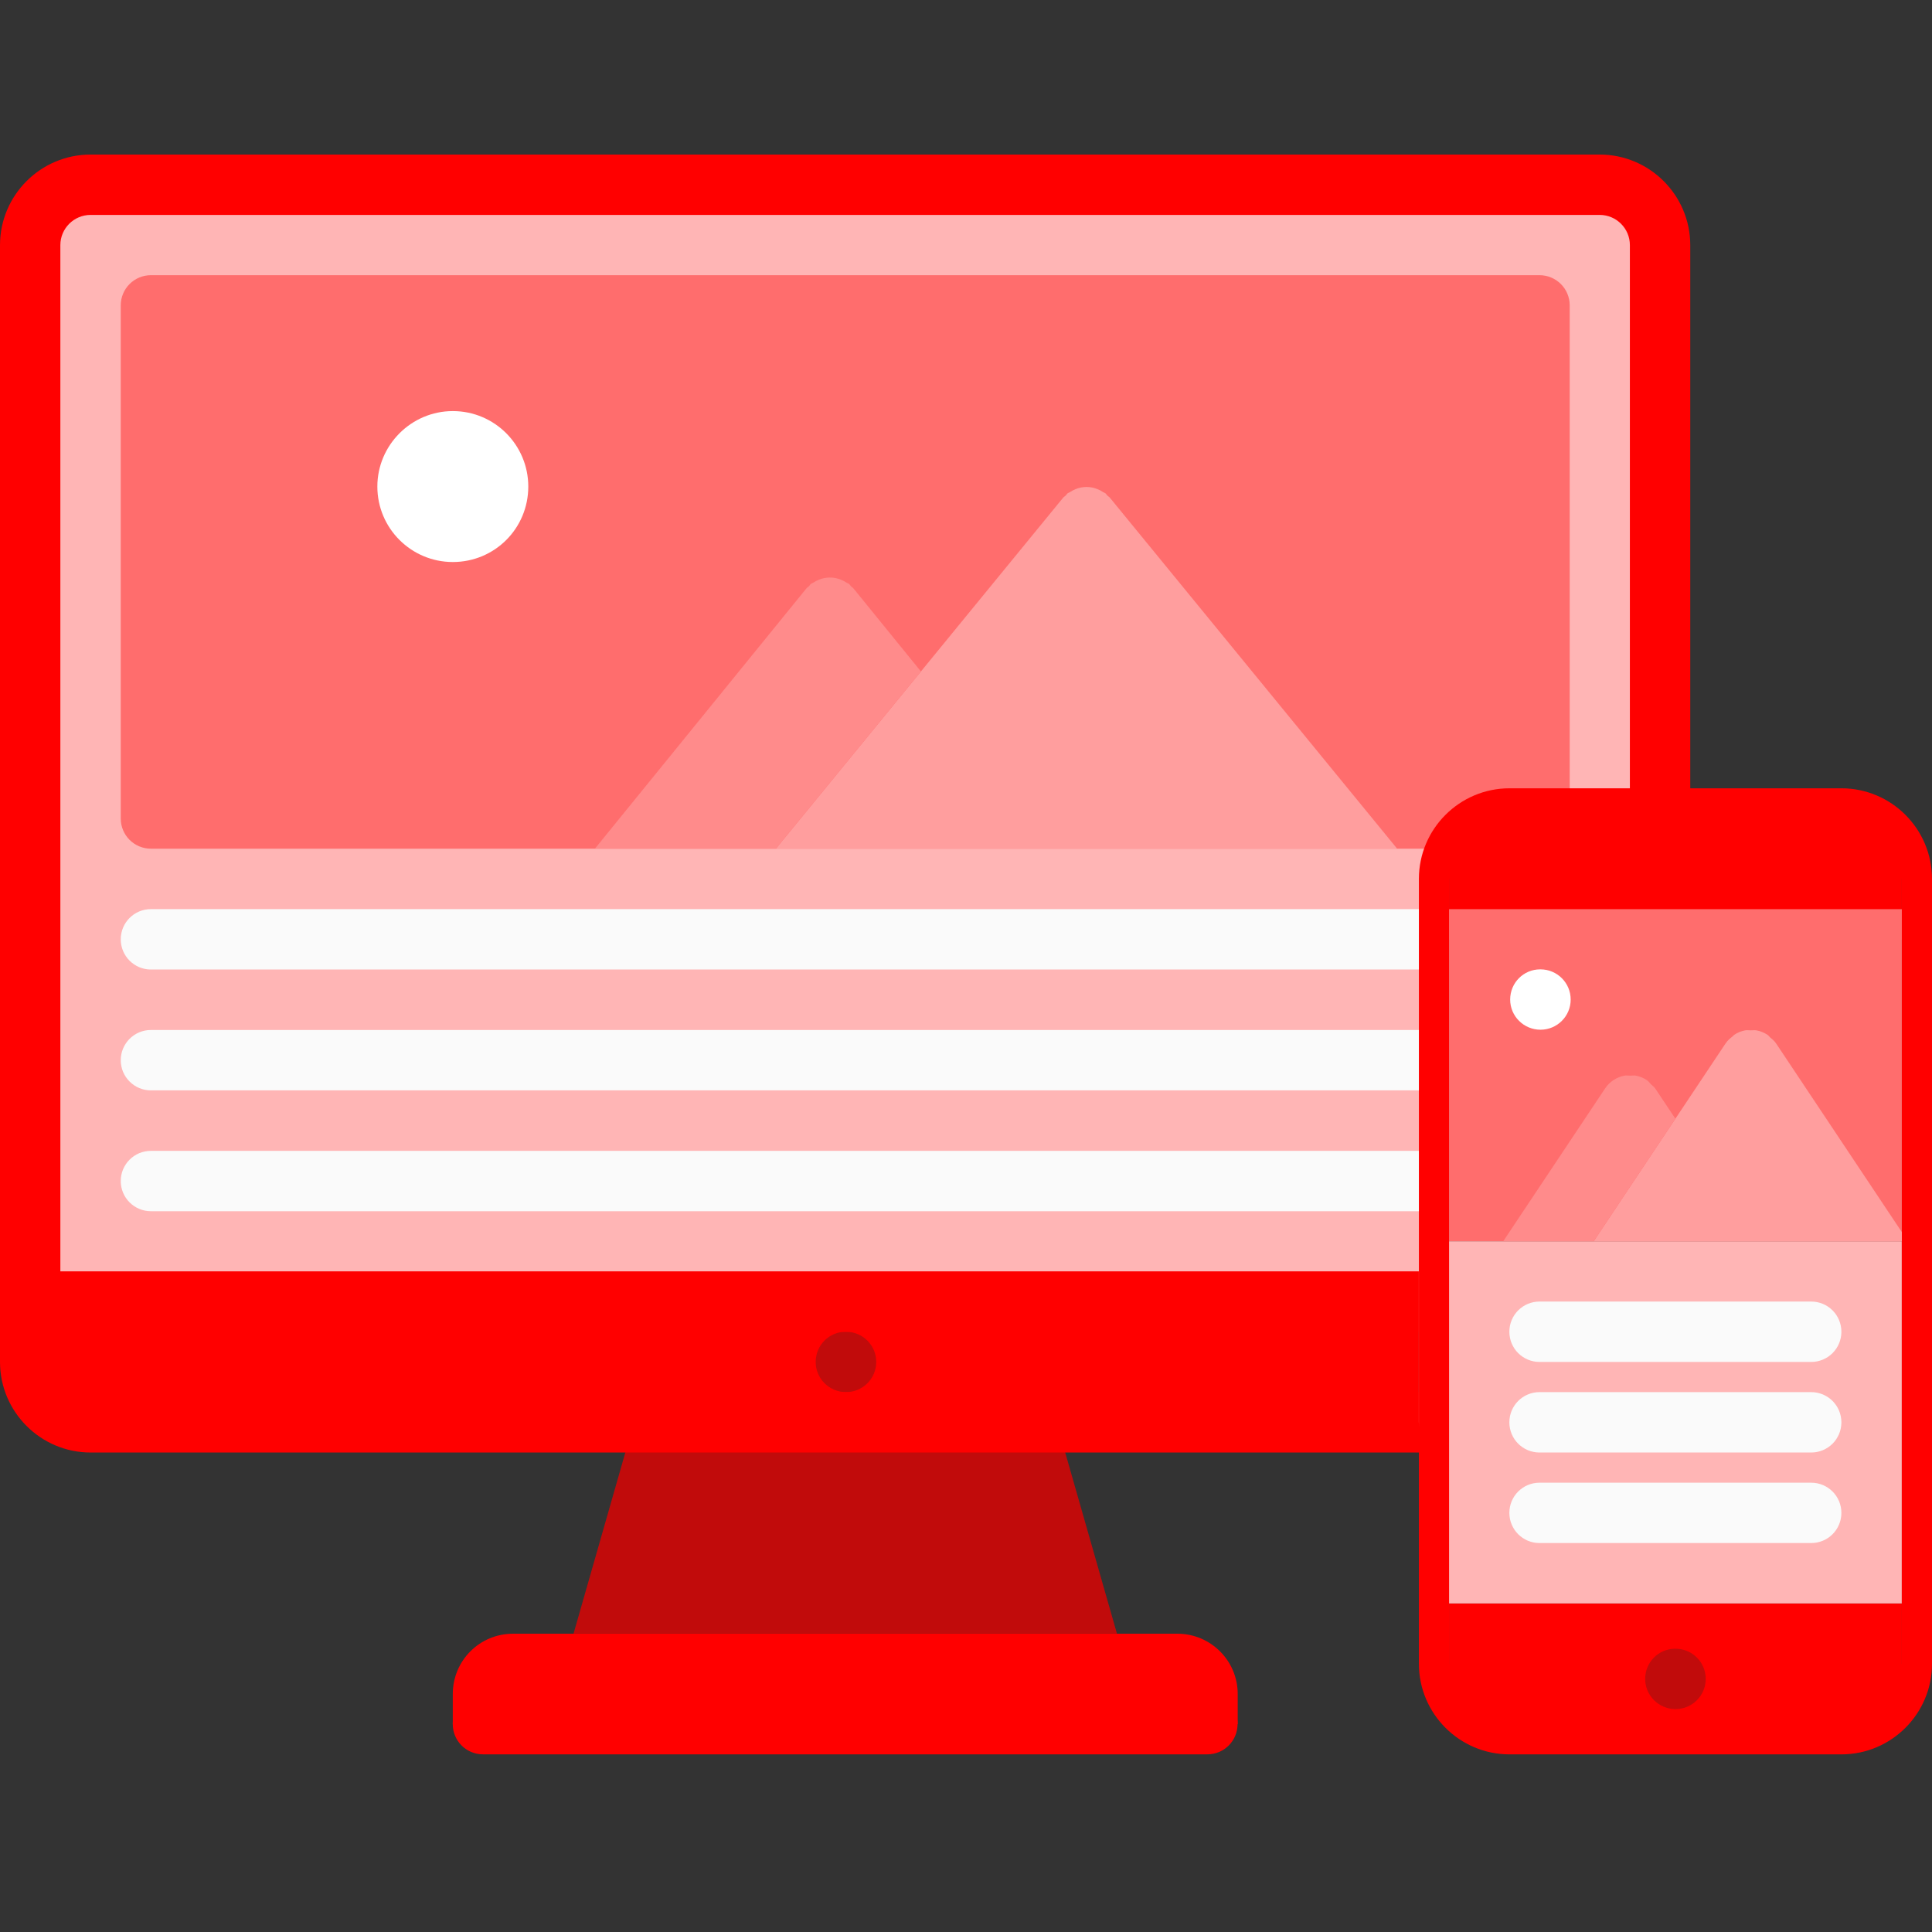
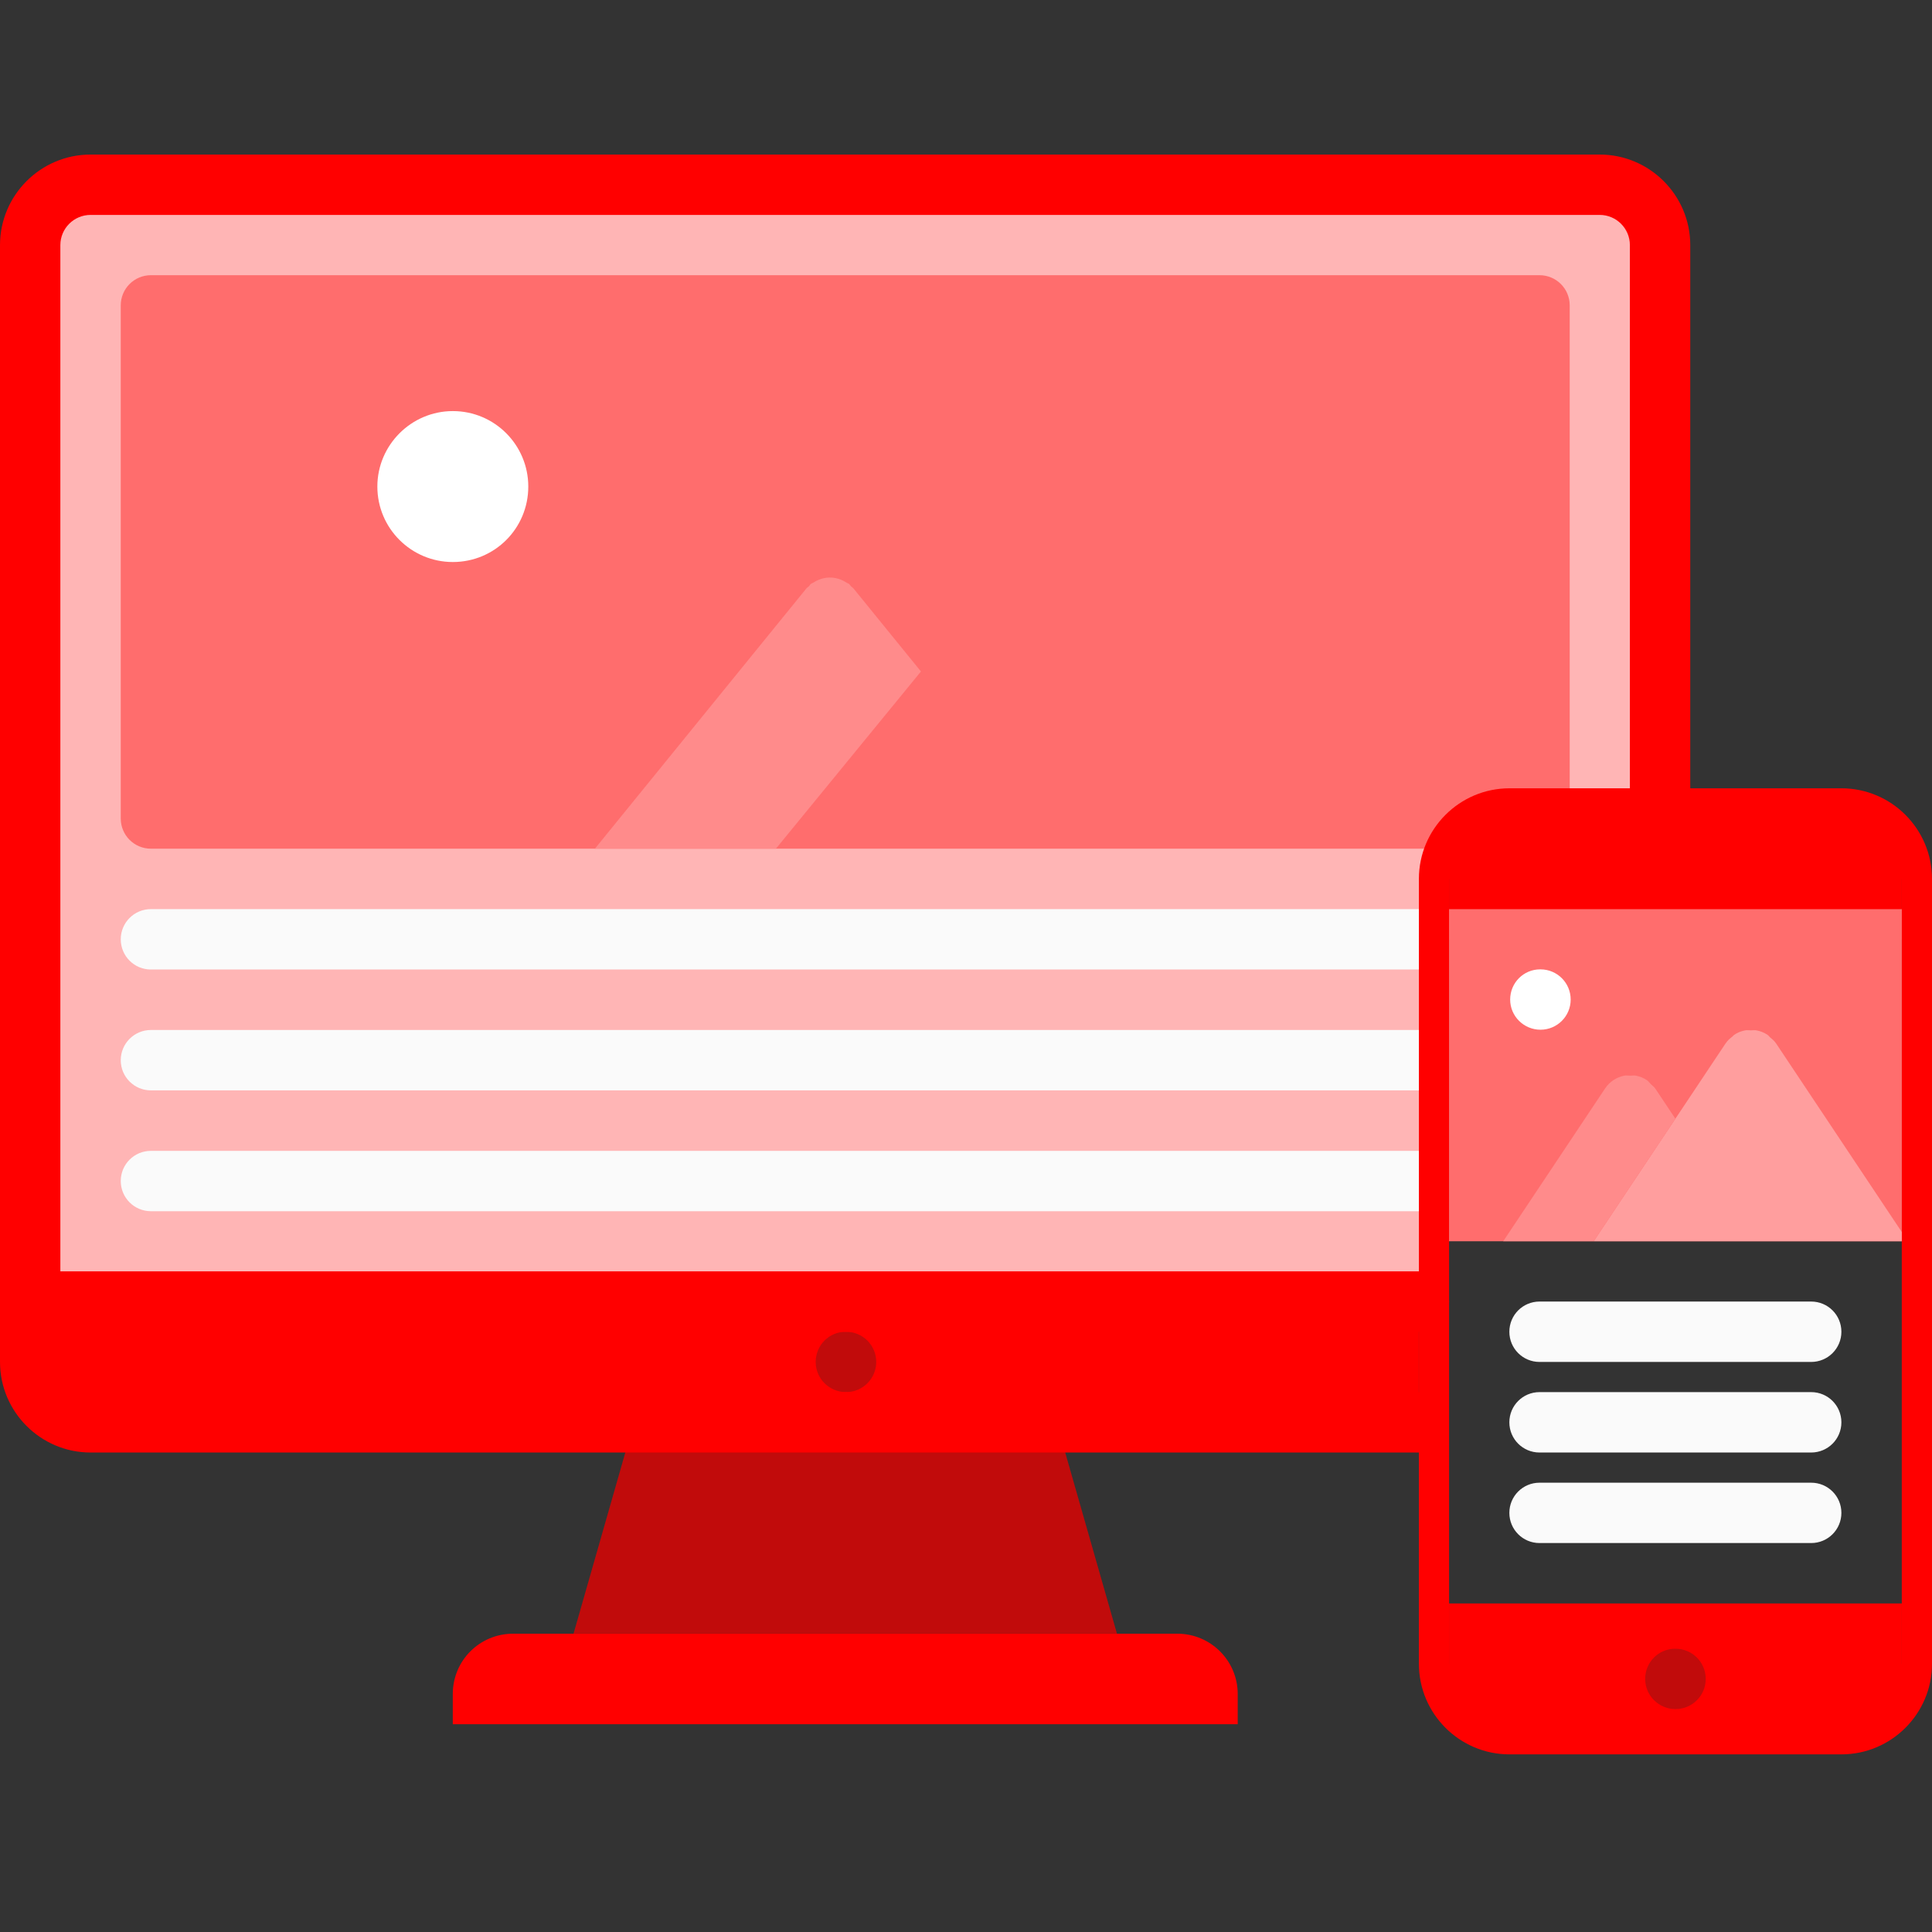
<svg xmlns="http://www.w3.org/2000/svg" width="50" height="50" viewBox="0 0 50 50" fill="none">
  <rect x="0" y="0" width="50" height="50" fill="#333333" stroke="none" />
  <g clip-path="url(#clip0_68_3911)">
    <path d="M36.741 33.686H0.843H0.804V6.342C0.804 5.483 1.507 4.78 2.366 4.78H41.421C42.28 4.78 42.984 5.483 42.984 6.342V21.17V21.186H39.866V7.905H3.929V21.186H16.421H21.108H35.171H38.304C37.444 21.186 36.741 21.889 36.741 22.748V24.311V27.436V30.569V32.123V33.686Z" fill="#FFB5B5" />
    <path d="M39.842 7.122H3.906C3.474 7.122 3.125 7.471 3.125 7.903V21.183C3.125 21.615 3.474 21.964 3.906 21.964H39.842C40.274 21.964 40.624 21.615 40.624 21.183V7.903C40.624 7.471 40.274 7.122 39.842 7.122V7.122Z" fill="#FF6D6D" />
    <path d="M14.843 42.28H28.907H30.47C31.329 42.28 32.032 42.975 32.032 43.842V44.623H11.718V43.842C11.718 42.975 12.413 42.28 13.28 42.28H14.843Z" fill="#FF0000" />
    <path d="M27.345 36.811L28.907 42.279H14.843L16.406 36.811H27.345Z" fill="#C10B0B" />
    <path d="M0.82 33.686H36.719V36.811H36.711H26.563H17.188H2.344C1.484 36.811 0.781 36.108 0.781 35.249V33.686H0.82Z" fill="#FF0000" />
    <path d="M11.719 10.639C12.803 10.639 13.672 11.518 13.672 12.592C13.672 13.676 12.803 14.545 11.719 14.545C10.645 14.545 9.766 13.676 9.766 12.592C9.766 11.518 10.645 10.639 11.719 10.639Z" fill="white" />
    <path d="M21.895 36.028C21.463 36.028 21.11 35.679 21.11 35.247C21.11 34.815 21.456 34.466 21.887 34.466H21.895C22.327 34.466 22.677 34.815 22.677 35.247C22.677 35.679 22.327 36.028 21.895 36.028Z" fill="#C10B0B" />
    <path d="M36.72 34.466H0.818C0.386 34.466 0.037 34.116 0.037 33.684C0.037 33.252 0.386 32.903 0.818 32.903H36.72C37.152 32.903 37.502 33.252 37.502 33.684C37.502 34.116 37.152 34.466 36.72 34.466Z" fill="#FF0000" />
    <path d="M36.708 37.591H2.344C1.052 37.591 0 36.539 0 35.247V6.344C0 5.052 1.052 4 2.344 4H41.4C42.692 4 43.744 5.052 43.744 6.344V21.17C43.744 21.602 43.395 21.952 42.962 21.952C42.531 21.952 42.181 21.602 42.181 21.17V6.344C42.181 5.912 41.831 5.562 41.4 5.562H2.344C1.913 5.562 1.562 5.912 1.562 6.344V35.247C1.562 35.678 1.913 36.028 2.344 36.028H36.708C37.14 36.028 37.489 36.377 37.489 36.809C37.489 37.241 37.14 37.591 36.708 37.591Z" fill="#FF0000" />
-     <path d="M31.247 45.402H12.498C12.066 45.402 11.717 45.052 11.717 44.62C11.717 44.188 12.066 43.839 12.498 43.839H31.247C31.679 43.839 32.028 44.188 32.028 44.62C32.028 45.052 31.679 45.402 31.247 45.402Z" fill="#FF0000" />
    <path d="M36.719 25.091H3.906C3.474 25.091 3.125 24.741 3.125 24.309C3.125 23.877 3.474 23.528 3.906 23.528H36.719C37.151 23.528 37.5 23.877 37.5 24.309C37.5 24.741 37.151 25.091 36.719 25.091Z" fill="#FAFAFA" />
    <path d="M36.719 28.219H3.906C3.474 28.219 3.125 27.869 3.125 27.438C3.125 27.006 3.474 26.656 3.906 26.656H36.719C37.151 26.656 37.5 27.006 37.5 27.438C37.5 27.869 37.151 28.219 36.719 28.219Z" fill="#FAFAFA" />
    <path d="M36.719 31.346H3.906C3.474 31.346 3.125 30.997 3.125 30.565C3.125 30.133 3.474 29.784 3.906 29.784H36.719C37.151 29.784 37.5 30.133 37.5 30.565C37.5 30.997 37.151 31.346 36.719 31.346Z" fill="#FAFAFA" />
-     <path d="M28.55 12.737C28.502 12.705 28.456 12.679 28.403 12.659C28.359 12.641 28.316 12.627 28.27 12.618C28.22 12.608 28.17 12.603 28.119 12.603C28.07 12.604 28.022 12.608 27.973 12.617C27.925 12.627 27.881 12.64 27.835 12.659C27.784 12.679 27.737 12.705 27.69 12.736C27.669 12.751 27.645 12.754 27.626 12.77C27.606 12.787 27.598 12.809 27.579 12.826C27.559 12.846 27.532 12.857 27.514 12.88L20.08 21.964H36.158L28.723 12.88C28.706 12.857 28.678 12.846 28.658 12.826C28.641 12.809 28.632 12.786 28.612 12.77C28.595 12.754 28.57 12.75 28.55 12.737V12.737Z" fill="#FF9E9E" />
    <path d="M22.085 15.225C22.068 15.204 22.042 15.193 22.024 15.174C22.004 15.155 21.994 15.129 21.972 15.112C21.952 15.095 21.925 15.091 21.904 15.076C21.86 15.047 21.816 15.024 21.767 15.004C21.72 14.986 21.675 14.97 21.626 14.961C21.577 14.951 21.529 14.947 21.479 14.947C21.429 14.947 21.381 14.951 21.332 14.961C21.283 14.97 21.238 14.984 21.191 15.004C21.142 15.023 21.098 15.047 21.053 15.076C21.031 15.091 21.006 15.094 20.985 15.112C20.963 15.129 20.953 15.155 20.934 15.174C20.915 15.193 20.889 15.204 20.872 15.225L15.396 21.964H20.081L23.834 17.378L22.085 15.225Z" fill="#FF8B8B" />
    <path d="M49.219 22.748V24.311H37.501V22.748C37.501 21.889 38.204 21.186 39.063 21.186H40.626H42.961H47.656C48.516 21.186 49.219 21.889 49.219 22.748V22.748Z" fill="#FF0000" />
    <path d="M49.219 41.498V43.061C49.219 43.92 48.516 44.623 47.656 44.623H39.063C38.204 44.623 37.501 43.92 37.501 43.061V41.498H49.219Z" fill="#FF0000" />
-     <path d="M49.219 32.123V41.498H37.501L36.719 36.811V33.686V32.123H39.844H42.187H48.437H49.219Z" fill="#FFB5B5" />
    <path d="M47.656 45.403H39.065C37.773 45.403 36.721 44.351 36.721 43.059V22.745C36.721 21.453 37.773 20.401 39.065 20.401H47.656C48.948 20.401 50 21.453 50 22.745V43.059C50 44.351 48.948 45.403 47.656 45.403ZM39.065 21.964C38.634 21.964 38.284 22.314 37.502 22.745V43.059C38.284 43.49 38.634 43.84 39.065 43.84H47.656C48.087 43.84 48.438 43.49 49.218 43.059V22.745C48.438 22.314 48.087 21.964 47.656 21.964H39.065Z" fill="#FF0000" />
    <path d="M43.362 44.231C42.93 44.231 42.577 43.882 42.577 43.45C42.577 43.018 42.923 42.669 43.354 42.669H43.362C43.794 42.669 44.144 43.018 44.144 43.45C44.144 43.882 43.794 44.231 43.362 44.231Z" fill="#C10B0B" />
    <path d="M46.873 37.591H39.843C39.411 37.591 39.062 37.242 39.062 36.81C39.062 36.377 39.411 36.028 39.843 36.028H46.873C47.306 36.028 47.655 36.377 47.655 36.81C47.655 37.242 47.306 37.591 46.873 37.591Z" fill="#FAFAFA" />
    <path d="M46.873 35.247H39.843C39.411 35.247 39.062 34.898 39.062 34.466C39.062 34.033 39.411 33.684 39.843 33.684H46.873C47.306 33.684 47.655 34.033 47.655 34.466C47.655 34.898 47.306 35.247 46.873 35.247Z" fill="#FAFAFA" />
    <path d="M46.873 39.934H39.843C39.411 39.934 39.062 39.585 39.062 39.153C39.062 38.721 39.411 38.372 39.843 38.372H46.873C47.306 38.372 47.655 38.721 47.655 39.153C47.655 39.585 47.306 39.934 46.873 39.934Z" fill="#FAFAFA" />
    <path d="M37.501 23.529H49.219V32.124H37.501V23.529Z" fill="#FF6D6D" />
    <path d="M49.219 31.886L45.963 27.001L45.961 26.998C45.919 26.936 45.863 26.892 45.809 26.846C45.786 26.827 45.771 26.799 45.745 26.782H45.744C45.658 26.724 45.561 26.685 45.46 26.666C45.411 26.656 45.361 26.665 45.312 26.665C45.262 26.665 45.212 26.656 45.162 26.666C45.062 26.685 44.966 26.724 44.879 26.782C44.862 26.793 44.853 26.81 44.837 26.824C44.773 26.873 44.709 26.927 44.662 26.999L44.659 27.002L41.245 32.124H43.123H47.499H49.219V31.886Z" fill="#FF9E9E" />
    <path d="M42.841 28.176C42.84 28.175 42.84 28.174 42.839 28.174L42.838 28.171C42.808 28.127 42.765 28.099 42.729 28.063C42.692 28.027 42.665 27.984 42.62 27.954L42.62 27.953C42.533 27.896 42.437 27.857 42.337 27.838C42.287 27.828 42.237 27.838 42.188 27.838C42.138 27.838 42.088 27.828 42.038 27.838C41.841 27.877 41.658 27.99 41.538 28.171L41.536 28.174C41.535 28.174 41.535 28.175 41.535 28.176L38.903 32.124H40.781H41.245L43.359 28.953L42.841 28.176Z" fill="#FF8B8B" />
    <path d="M39.868 26.649C39.436 26.649 39.083 26.3 39.083 25.868C39.083 25.436 39.428 25.087 39.859 25.087H39.868C40.299 25.087 40.649 25.436 40.649 25.868C40.649 26.3 40.299 26.649 39.868 26.649Z" fill="white" />
  </g>
  <defs>
    <clipPath id="clip0_68_3911">
      <rect width="50" height="50" fill="white" />
    </clipPath>
  </defs>
</svg>